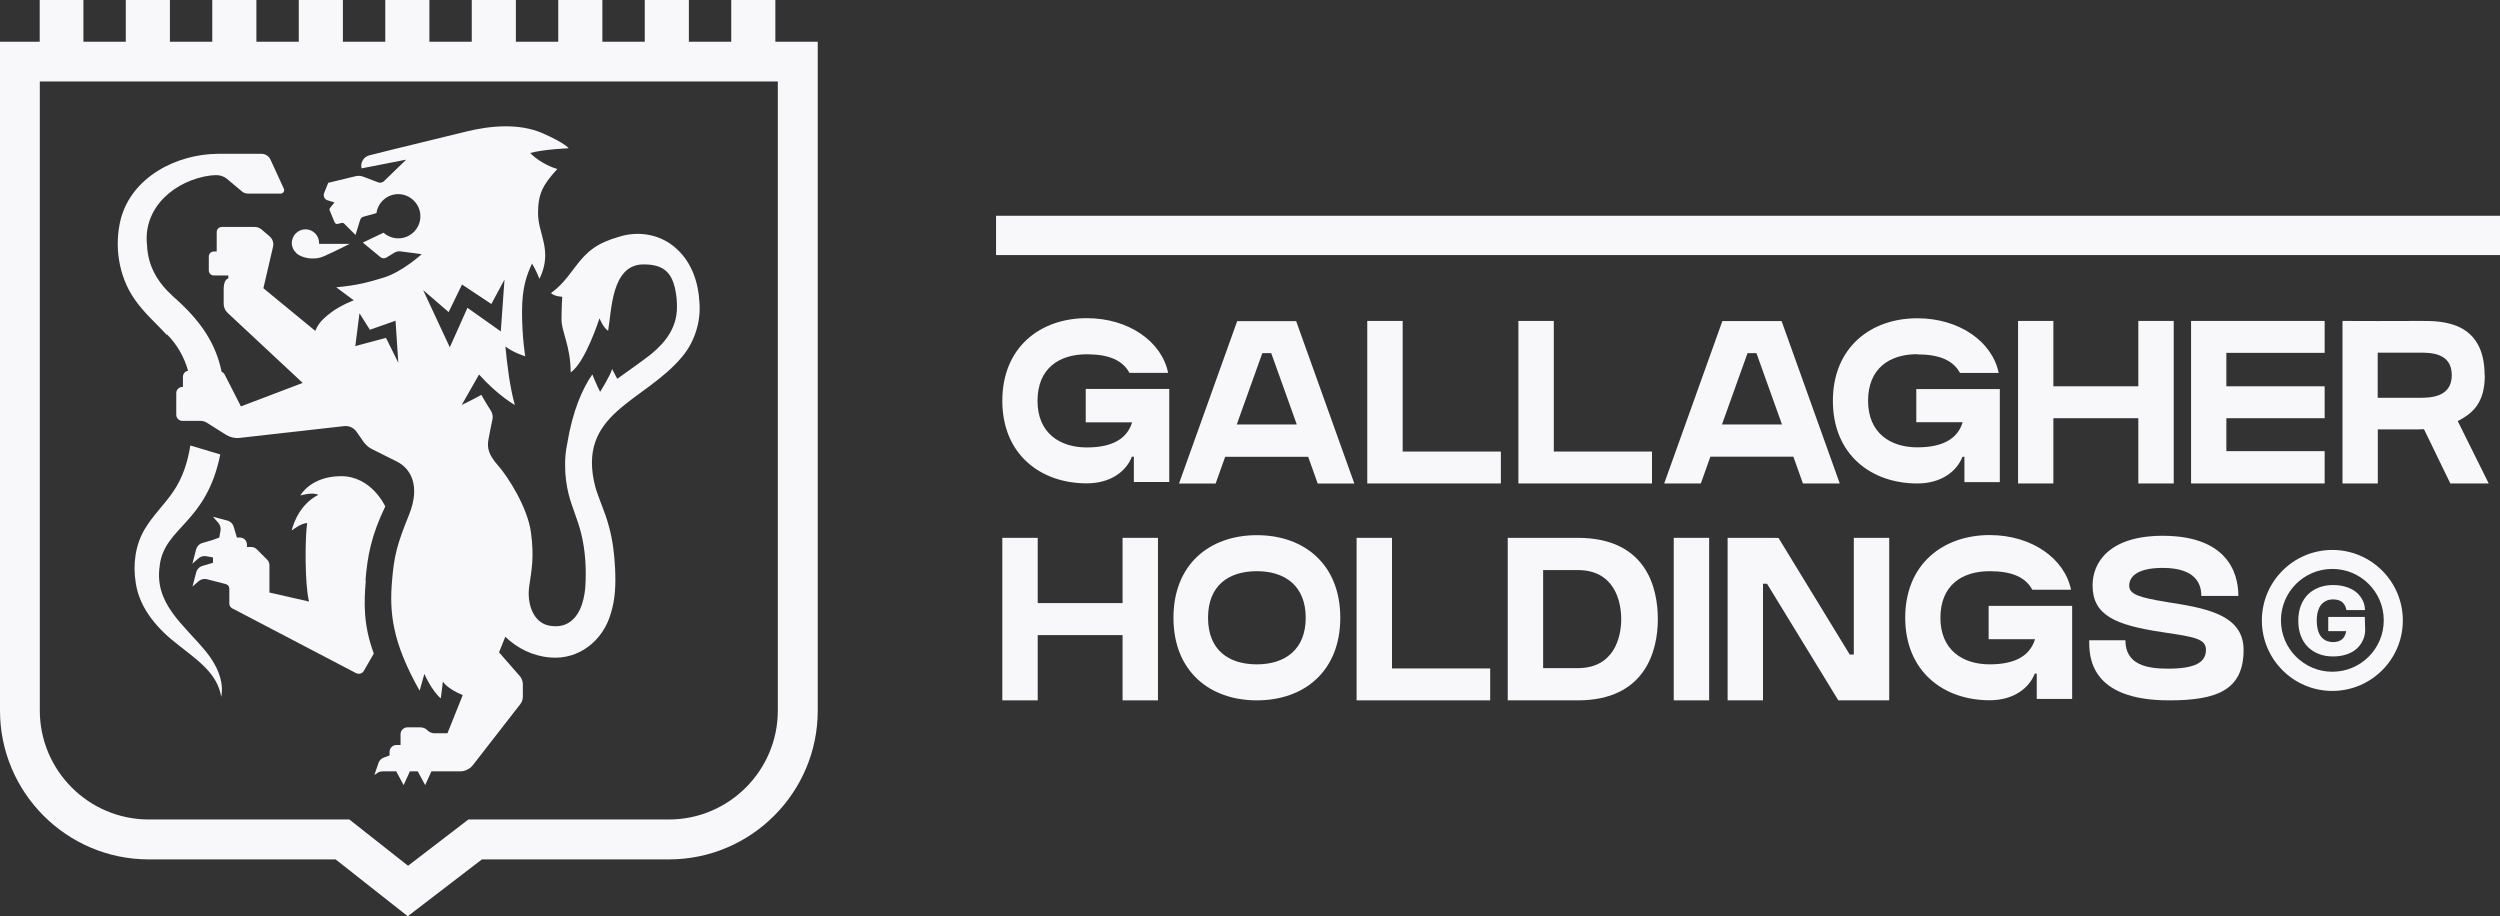
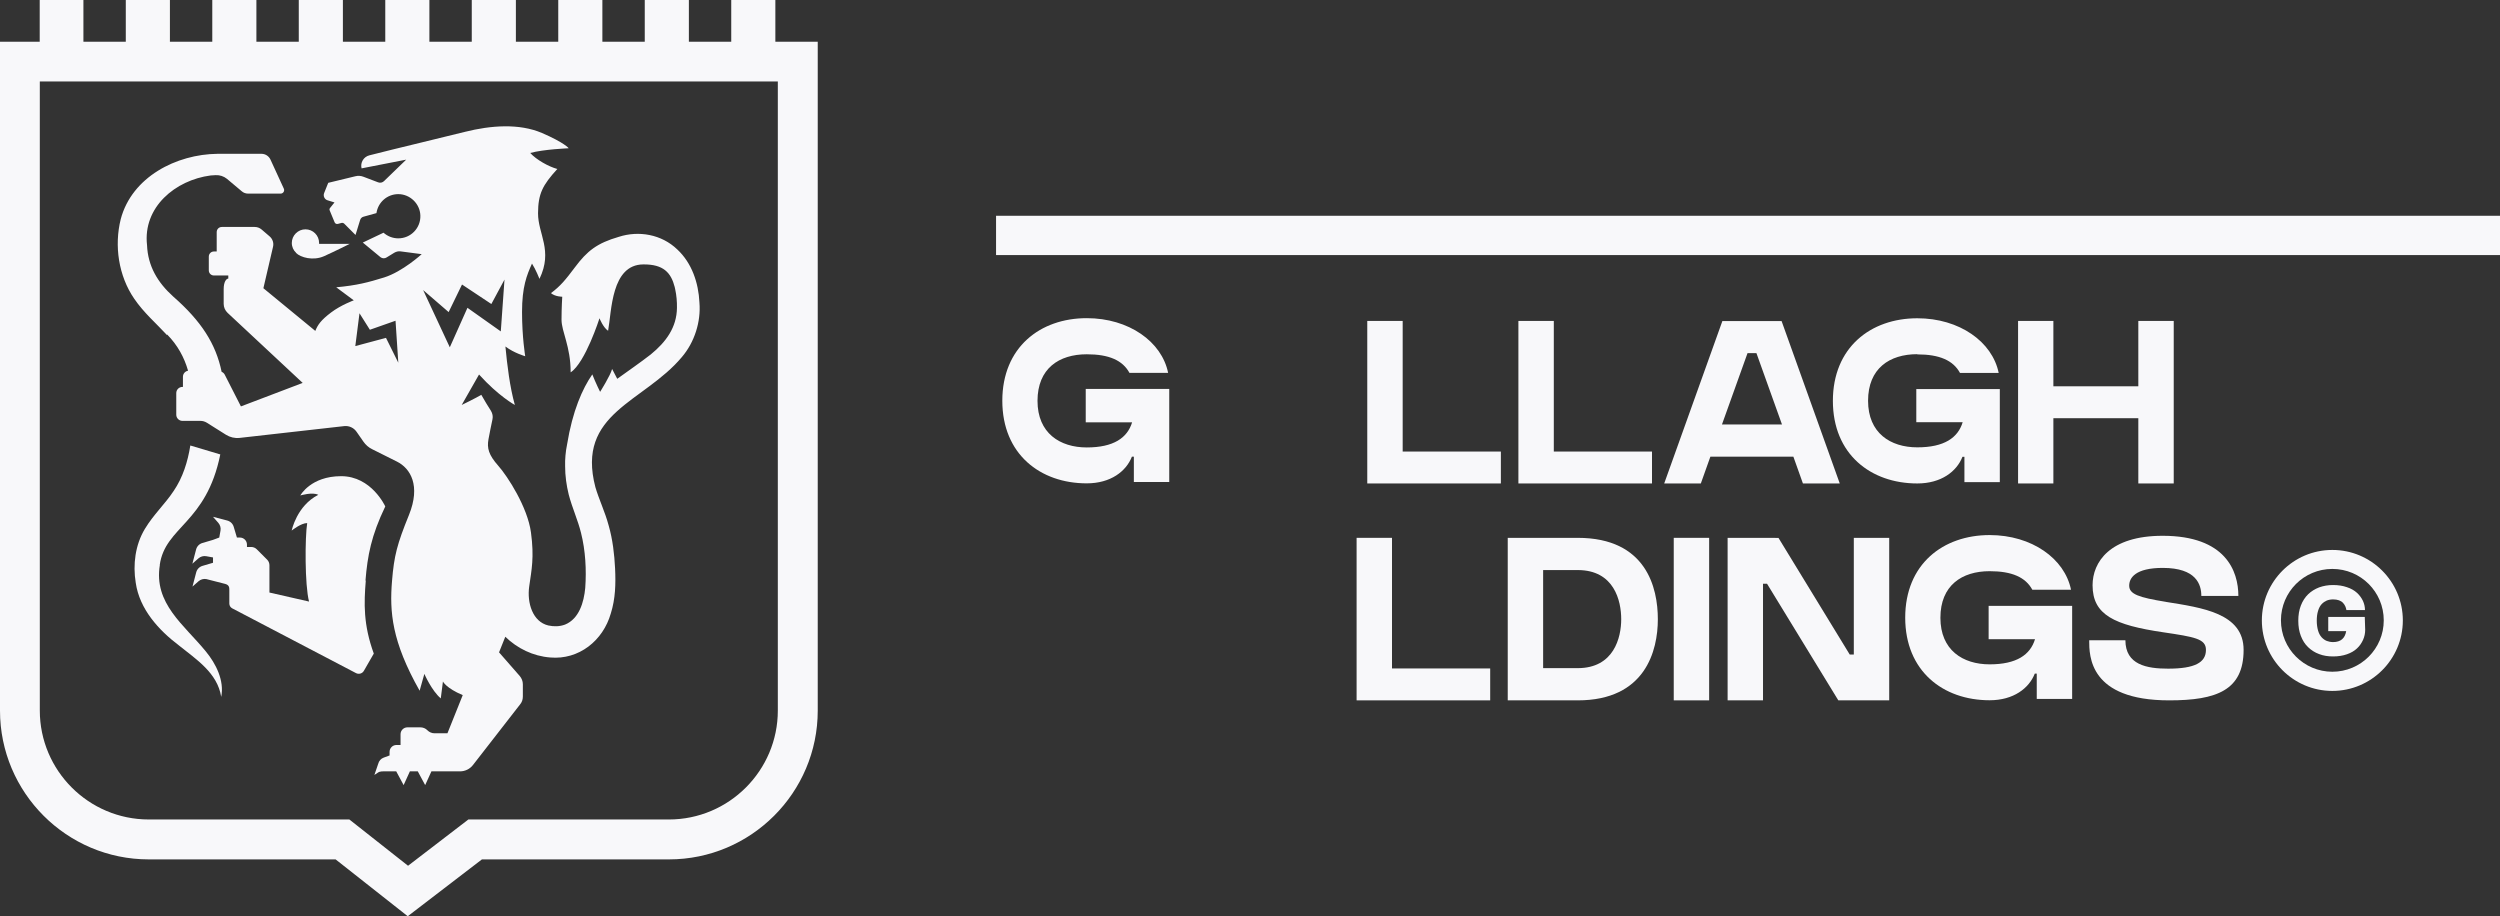
<svg xmlns="http://www.w3.org/2000/svg" id="b" data-name="Layer 2" width="243.66" height="89.29" viewBox="0 0 243.66 89.29">
  <rect x="0" y="0" width="243.66" height="89.29" fill="#333333" stroke="none" />
  <defs>
    <style>
      .d {
        fill: #f8f8fa;
        stroke-width: 0px;
      }
    </style>
  </defs>
  <g id="c" data-name="Notes">
    <g>
      <g>
        <rect class="d" x="97.08" y="21.03" width="146.58" height="3.83" />
        <g>
          <path class="d" d="M105.82,41.16h4.52c-.46,1.52-1.81,2.45-4.42,2.45s-4.8-1.39-4.8-4.54,2.09-4.54,4.8-4.54c2.17,0,3.5.59,4.16,1.81h3.77c-.61-3.03-3.82-5.33-7.93-5.33-4.55,0-8.23,2.85-8.23,8.05s3.69,8.05,8.23,8.05c2.33,0,3.84-1.17,4.4-2.6h.19v2.47h3.45v-9.07h-8.14v3.23Z" />
-           <path class="d" d="M120.58,31.3l-5.67,15.83h3.57l.93-2.61h8.09l.93,2.61h3.57l-5.67-15.83h-5.77ZM120.54,41.37l2.49-6.95h.87l2.49,6.95h-5.84Z" />
          <polygon class="d" points="136.71 31.28 133.26 31.28 133.26 47.12 146.28 47.12 146.28 44.01 136.71 44.01 136.71 31.28" />
          <polygon class="d" points="147.99 31.28 147.99 47.12 161.01 47.12 161.01 44.01 151.44 44.01 151.44 31.28 147.99 31.28" />
          <path class="d" d="M175.74,47.12h3.57l-5.67-15.83h-5.77l-5.67,15.83h3.57l.93-2.61h8.09l.93,2.61ZM167.83,41.37l2.49-6.95h.87l2.49,6.95h-5.84Z" />
          <path class="d" d="M186.87,34.54c2.17,0,3.5.59,4.16,1.81h3.77c-.61-3.03-3.82-5.33-7.93-5.33-4.55,0-8.23,2.85-8.23,8.05s3.69,8.05,8.23,8.05c2.33,0,3.84-1.17,4.4-2.6h.19v2.47h3.45v-9.07h-8.14v3.23h4.52c-.46,1.52-1.8,2.45-4.42,2.45s-4.8-1.39-4.8-4.54,2.09-4.54,4.8-4.54Z" />
          <polygon class="d" points="196.69 31.28 196.69 47.12 200.13 47.12 200.13 40.76 208.41 40.76 208.41 47.12 211.86 47.12 211.86 31.28 208.41 31.28 208.41 37.65 200.13 37.65 200.13 31.28 196.69 31.28" />
-           <polygon class="d" points="226.57 34.39 226.57 31.28 213.55 31.28 213.55 47.12 216.99 47.12 216.99 47.12 226.57 47.12 226.57 43.97 216.99 43.97 216.99 40.76 226.57 40.76 226.57 37.65 216.99 37.65 216.99 34.39 226.57 34.39" />
-           <path class="d" d="M242.16,36.57c0-5.3-4.23-5.29-6.13-5.29-.94,0-3.44,0-4.28.01h0s-3.44-.01-3.44-.01v15.84h3.44v-5.27h3.65c.21,0,.51,0,.85-.02l2.57,5.29h3.74l-3.02-6.08c1.43-.74,2.64-1.73,2.64-4.47ZM235.76,38.77h-4.02v-4.4h4.07c1.07,0,3.15,0,3.15,2.2,0,2.22-2.22,2.2-3.2,2.2Z" />
-           <polygon class="d" points="109.41 58.78 101.14 58.78 101.14 52.42 97.69 52.42 97.69 68.26 101.14 68.26 101.14 61.9 109.41 61.9 109.41 68.26 112.86 68.26 112.86 52.42 109.41 52.42 109.41 58.78" />
-           <path class="d" d="M122.5,52.16c-4.61,0-8.13,2.84-8.13,8.05s3.52,8.05,8.13,8.05,8.13-2.84,8.13-8.05c0-5.21-3.52-8.05-8.13-8.05ZM122.5,64.75c-2.75,0-4.76-1.39-4.76-4.54s2.01-4.54,4.76-4.54,4.76,1.44,4.76,4.54-2.01,4.54-4.76,4.54Z" />
          <polygon class="d" points="135.67 52.42 132.22 52.42 132.22 68.26 145.24 68.26 145.24 65.15 135.67 65.15 135.67 52.42" />
          <path class="d" d="M153.77,52.42h-6.82v15.84h6.82c6.62,0,7.81-4.87,7.81-7.91s-1.1-7.93-7.81-7.93ZM153.77,65.12h-3.37v-9.56h3.37c3.56,0,4.24,3,4.24,4.79s-.71,4.77-4.24,4.77Z" />
          <rect class="d" x="163.13" y="52.42" width="3.45" height="15.84" />
          <polygon class="d" points="180.68 63.79 180.28 63.79 173.34 52.43 173.04 52.43 173.04 52.42 168.38 52.42 168.38 68.26 171.83 68.26 171.83 56.89 172.22 56.89 179.17 68.26 184.13 68.26 184.13 52.42 180.68 52.42 180.68 63.79" />
          <path class="d" d="M193.82,62.3h4.52c-.46,1.52-1.8,2.45-4.42,2.45s-4.8-1.39-4.8-4.54,2.09-4.54,4.8-4.54c2.17,0,3.5.59,4.16,1.81h3.77c-.61-3.03-3.82-5.33-7.93-5.33-4.55,0-8.23,2.84-8.23,8.05s3.69,8.05,8.23,8.05c2.33,0,3.84-1.17,4.4-2.6h.19v2.47h3.45v-9.07h-8.14v3.23Z" />
          <path class="d" d="M211.1,58.66c-2.65-.43-3.58-.75-3.58-1.58,0-.76.61-1.73,3.27-1.73,3.28,0,3.76,1.63,3.76,2.73h3.61c0-2.41-1.23-5.86-7.38-5.86-5.17,0-6.83,2.58-6.83,4.82,0,2.9,2.13,3.88,6.86,4.58,3.1.46,4.19.64,4.19,1.72,0,1.23-1.08,1.83-3.69,1.83-2.06,0-4.16-.37-4.16-2.77h-3.53c0,1.53,0,5.86,7.8,5.86,4.63,0,7.25-.99,7.25-4.92,0-3.58-4.04-4.11-7.59-4.68Z" />
          <path class="d" d="M227.32,53.6c-3.79,0-6.87,3.08-6.87,6.87s3.08,6.87,6.87,6.87,6.87-3.08,6.87-6.87-3.08-6.87-6.87-6.87ZM227.32,65.47c-2.76,0-5.01-2.24-5.01-5.01s2.24-5.01,5.01-5.01,5.01,2.24,5.01,5.01-2.24,5.01-5.01,5.01Z" />
          <path class="d" d="M226.92,60.14v1.37h1.75c-.12.71-.54,1.07-1.28,1.07-.22,0-.42-.04-.61-.11-.18-.07-.35-.19-.5-.35-.15-.16-.27-.38-.35-.65-.08-.28-.13-.6-.13-.97s.04-.69.13-.97c.08-.27.2-.49.35-.65.15-.16.32-.27.5-.35.18-.07.39-.11.61-.11s.41.03.58.09c.16.06.29.14.39.25.09.1.17.21.22.33.05.11.09.24.11.37h1.81c0-.31-.07-.61-.2-.9-.14-.29-.33-.55-.58-.78-.25-.23-.58-.42-.98-.55-.4-.14-.85-.21-1.35-.21s-.94.08-1.36.23c-.41.16-.77.38-1.07.67-.3.29-.54.66-.71,1.1-.17.44-.25.93-.25,1.48s.08,1.04.25,1.48c.17.44.4.81.71,1.1.3.29.66.52,1.07.67.41.16.87.23,1.36.23s.95-.07,1.35-.21c.4-.14.73-.33.98-.57.26-.24.45-.52.59-.83.14-.31.21-.64.21-.99l-.04-1.25h-3.56Z" />
        </g>
      </g>
      <g>
        <path class="d" d="M75.57,4.07V0h-4.3v4.07h-4.13V0h-4.3v4.07h-4.13V0h-4.3v4.07h-4.13V0h-4.3v4.07h-4.13V0h-4.3v4.07h-4.13V0h-4.3v4.07h-4.13V0h-4.3v4.07h-4.13V0h-4.3v4.07h-4.13V0H3.87v4.07H0v65.19c0,7.99,6.5,14.5,14.5,14.5h18.21l7.03,5.54,7.23-5.54h18.23c7.99,0,14.5-6.5,14.5-14.5V4.07h-4.12ZM75.81,69.25c0,5.85-4.76,10.62-10.62,10.62h-19.54l-5.88,4.51-5.72-4.51H14.5c-5.85,0-10.62-4.76-10.62-10.62V7.94h71.93v61.31Z" />
        <path class="d" d="M28.85,24.65c.45.45,1.67.79,2.73.32,1.05-.47,2.5-1.2,2.5-1.2h-2.98s0-.06,0-.09c0-.74-.6-1.33-1.33-1.33s-1.33.6-1.33,1.33c0,.38.16.72.42.96h0Z" />
        <path class="d" d="M35.62,56.59c.2-2.44.56-4.38,1.93-7.23,0,0-1.33-2.95-4.3-2.95s-3.98,1.88-3.98,1.88c0,0,1.2-.36,1.75-.06-2.1,1.06-2.59,3.48-2.59,3.48,0,0,.9-.73,1.51-.73-.22,1.37-.24,6.04.18,7.65l-3.86-.88v-2.66c0-.2-.08-.4-.22-.54l-1.02-1.02c-.14-.14-.34-.22-.54-.22h-.41v-.23c0-.38-.31-.69-.69-.69h-.29l-.31-1.04c-.09-.31-.33-.54-.64-.62l-1.38-.36.52.59c.18.21.26.49.21.76l-.12.67-.62.23-1.02.3c-.31.09-.54.33-.62.64l-.36,1.38.59-.52c.21-.18.49-.26.76-.21l.66.12v.52l-1.02.3c-.31.09-.54.33-.62.64l-.36,1.38.59-.52c.21-.18.49-.26.76-.21l1.84.47c.4.11.4.37.4.59v1.33c0,.19.11.37.28.46l12.06,6.31c.28.15.63.05.78-.23l.96-1.67c-1.03-2.83-.96-4.91-.78-7.12Z" />
        <path class="d" d="M15.57,55.06c.53-3.75,4.54-4.04,5.9-10.77l-2.92-.87c-.25,1.58-.73,3.12-1.63,4.44-.84,1.27-1.95,2.28-2.8,3.69-.94,1.56-1.18,3.47-.89,5.25.37,2.57,2.23,4.61,4.2,6.1,1.7,1.37,3.76,2.68,4.13,5.02.32-1.58-.51-3.23-1.5-4.43-2.12-2.6-5.1-4.67-4.48-8.43Z" />
        <path class="d" d="M16.29,32.6c1.03,1.05,1.67,2.24,2.04,3.53-.28.05-.5.29-.5.59v.99h-.05c-.33,0-.6.27-.6.6v2.11c0,.33.27.6.6.6h1.75c.22,0,.44.06.63.18l1.86,1.17c.4.25.86.36,1.33.31l10.2-1.15c.47-.05.93.16,1.2.55l.39.56.03.04.24.35c.22.32.52.59.88.76.59.29,1.55.77,2.4,1.2,1.32.66,2.33,2.34,1.17,5.2s-1.45,3.97-1.65,6.42c-.25,3.02-.03,5.9,2.69,10.71l.46-1.64s.7,1.62,1.6,2.39c.12-.93.21-1.65.21-1.65,0,0,.29.64,1.93,1.33l-1.49,3.72h-1.26c-.26,0-.51-.11-.69-.29-.18-.19-.43-.29-.69-.29h-1.26c-.37,0-.67.3-.67.67v1.05h-.4c-.37,0-.67.3-.67.67v.35l-.57.21c-.26.09-.47.32-.54.61l-.37,1.08.35-.23c.2-.14.47-.12.76-.12h1.02l.72,1.34.61-1.34h.77l.72,1.34.61-1.34h2.79c.49,0,.96-.23,1.26-.62l4.61-5.93c.17-.21.25-.47.25-.74v-1.2c0-.29-.11-.58-.3-.8l-2.02-2.31.61-1.52c1.17,1.14,2.71,1.89,4.37,2.02,2.82.25,5.16-1.66,5.91-4.28.46-1.45.49-2.92.42-4.4-.07-1.38-.23-2.81-.63-4.2-.34-1.28-.94-2.52-1.29-3.72-1.9-7.25,4.71-8.24,8.43-12.68,1.23-1.44,1.87-3.44,1.71-5.33-.09-1.89-.73-3.83-2.16-5.16-1.54-1.48-3.76-1.85-5.69-1.23h0c-2.13.62-3.09,1.37-4.29,2.98-.93,1.24-1.4,1.81-2.33,2.51.41.35,1.1.35,1.1.35,0,0-.07,1.07-.07,2.24s.89,2.59.89,5.13c1.43-.94,2.81-5.27,2.81-5.27,0,0,.36.91.84,1.22.35-1.93.3-6.44,3.42-6.47,1.97-.02,2.71.8,3.07,2.2h0c.02.08.04.15.05.23.13.59.18,1.21.17,1.8-.02,1.9-1.06,3.33-2.56,4.55-1.08.84-2.2,1.6-3.26,2.37h0s-.28-.53-.5-.96c-.17.65-1.17,2.23-1.17,2.23,0,0-.46-.92-.76-1.7-.96,1.38-1.93,3.56-2.46,6.83-.07.35-.13.71-.16,1.1,0,0,0,0,0,.02h0c-.03.32-.04.66-.03,1.01,0,.92.13,1.86.35,2.75.35,1.33.89,2.48,1.2,3.74.43,1.69.54,3.6.41,5.37-.13,1.39-.6,3-1.96,3.56-.53.2-1.09.21-1.64.09-1.52-.36-2.09-2.19-1.86-3.81.23-1.63.5-2.81.17-5.26s-2.26-5.45-3.19-6.5c-.93-1.05-1.11-1.71-.95-2.58.1-.57.28-1.43.39-1.95.06-.28,0-.57-.15-.82-.26-.41-.68-1.08-.94-1.56-.51.31-1.91.99-1.91.99l1.69-2.97c1.9,2.11,3.49,2.97,3.49,2.97-.49-1.74-.75-3.9-.92-5.7.84.64,1.93.95,1.93.95,0,0-.31-1.86-.31-4.31s.46-3.59.97-4.72c.36.55.73,1.49.73,1.49,1.34-2.78-.15-4.36-.14-6.4.01-1.9.44-2.73,1.88-4.31-.85-.23-2.06-.91-2.64-1.56,1.29-.36,3.75-.46,3.75-.46,0,0-.39-.53-2.61-1.49-2.23-.95-4.99-.74-7.5-.11-2.09.53-6.47,1.56-9.32,2.29-.56.14-.9.71-.76,1.27l4.35-.85-2.16,2.09c-.15.15-.38.2-.58.12l-1.42-.54c-.26-.1-.53-.12-.8-.05l-2.64.64-.4,1c-.11.29.04.61.33.7l.68.21-.44.55c-.05.06-.06.15-.03.22l.48,1.16c.05.13.19.2.33.16l.33-.09c.1-.03.21,0,.28.07l1.1,1.1.45-1.46c.05-.16.17-.28.33-.32l1.26-.35h0c.15-1.04,1.03-1.84,2.11-1.85,1.15-.01,2.14.93,2.17,2.09.04,1.22-.94,2.22-2.15,2.22-.55,0-1.06-.21-1.44-.55l-2.02.96,1.73,1.43c.17.13.41.14.59.02l.75-.46c.19-.11.4-.16.62-.13l2.05.27s-1.87,1.71-3.66,2.27c-1.55.48-2.63.77-4.67.96l1.71,1.27s-1.26.46-2.22,1.19-1.28,1.17-1.53,1.79l-5.06-4.16.94-4.04c.09-.37-.04-.76-.33-1.01l-.78-.67c-.19-.16-.42-.25-.67-.25h-3.21c-.28,0-.5.22-.5.5v1.89h-.27c-.28,0-.5.22-.5.5v1.34c0,.28.22.5.5.5h1.4v.3c-.2.01-.45.32-.45,1.03v1.44c0,.33.14.64.38.87l7.32,6.83-6.02,2.29-1.58-3.1c-.07-.13-.17-.22-.3-.27-.56-2.72-1.97-4.93-4.72-7.34-1.51-1.36-2.47-2.96-2.55-5.01-.42-3.7,2.76-6.34,6.2-6.79l.49-.03c.4-.02.79.11,1.1.36l1.44,1.21c.17.15.39.23.62.23h3.17c.25,0,.42-.26.31-.49l-1.3-2.83c-.16-.34-.5-.56-.87-.56h-4.16s-.04,0-.06,0h-.06c-4.03.04-8.35,2.26-9.44,6.36-.65,2.59-.22,5.53,1.31,7.76.93,1.37,2.16,2.42,3.2,3.55ZM43.72,30.43l1.31-2.7,2.86,1.9,1.28-2.38-.36,5.05-3.25-2.3-1.72,3.85-2.6-5.58,2.49,2.15ZM35.03,30.52l1.02,1.62,2.5-.88.27,4.09-1.2-2.42-2.99.8.41-3.22Z" />
      </g>
    </g>
  </g>
</svg>